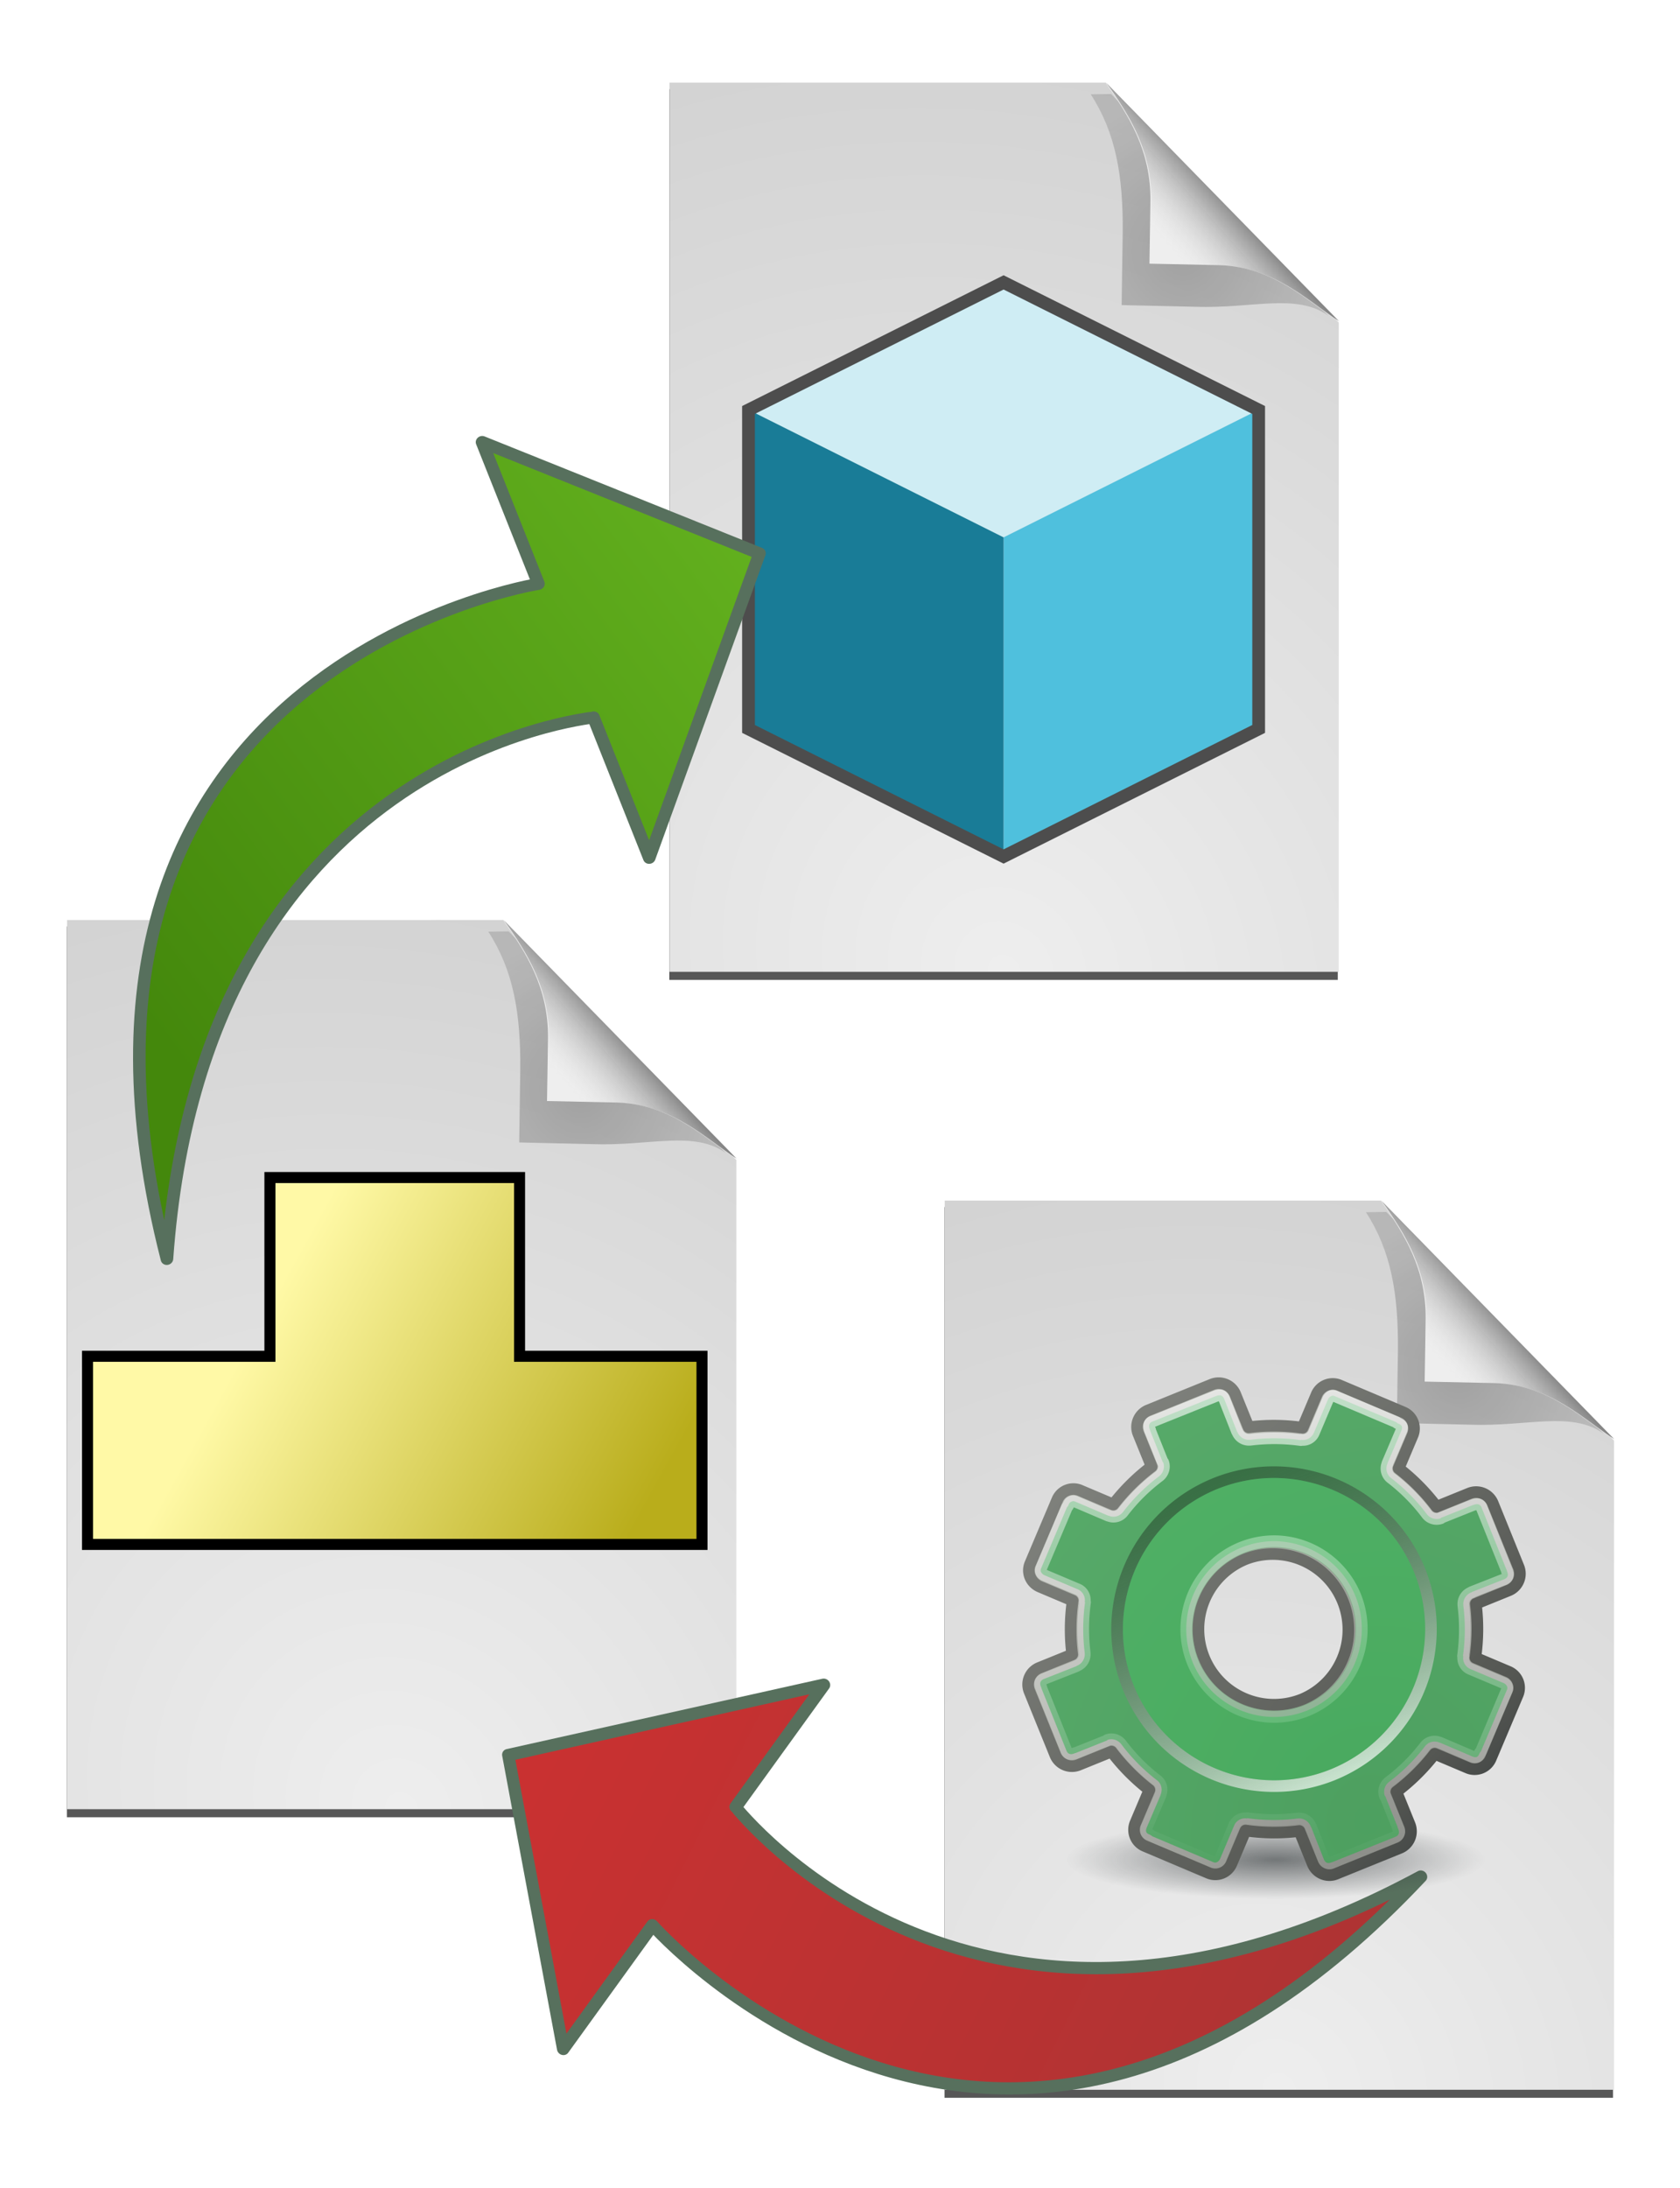
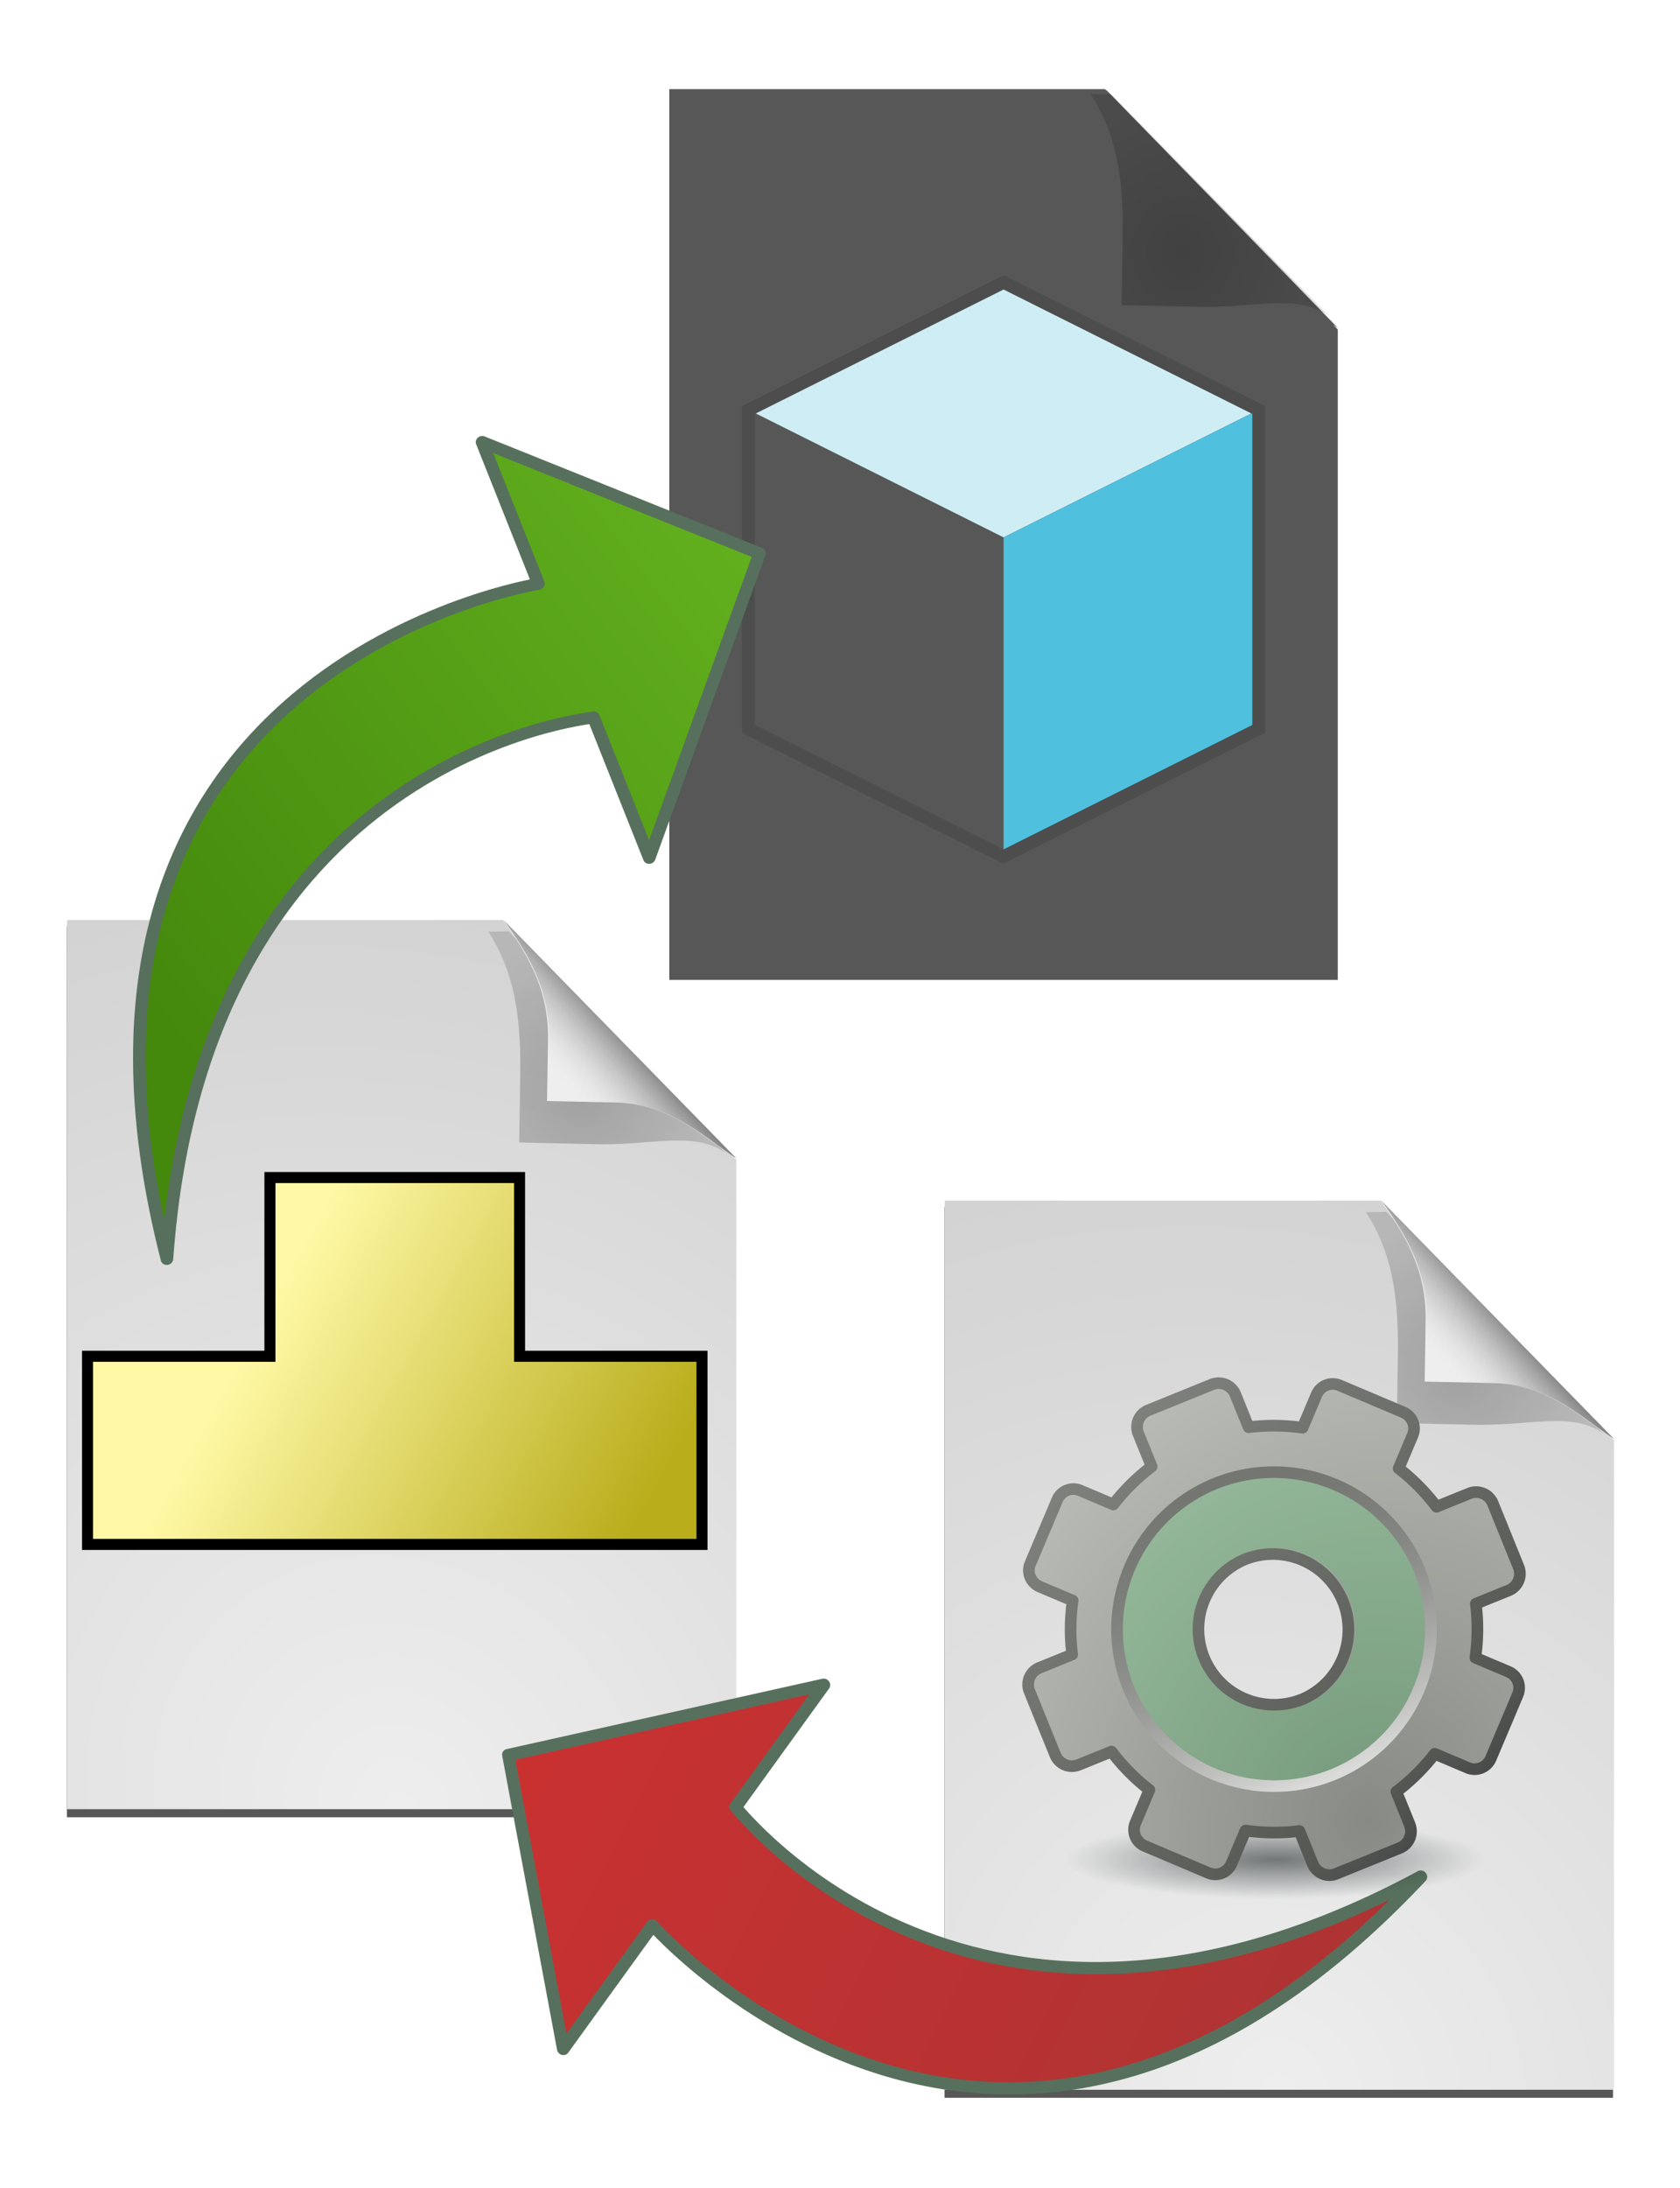
<svg xmlns="http://www.w3.org/2000/svg" xmlns:xlink="http://www.w3.org/1999/xlink" viewBox="0 0 76.137 99.132">
  <defs>
    <linearGradient id="I" x1="86.13" x2="84.64" y1="105.11" y2="20.895" gradientTransform="matrix(.158 -.064 .064 .158 45.8 90.878)" gradientUnits="userSpaceOnUse" xlink:href="#a" />
    <linearGradient id="a">
      <stop stop-color="#fff" stop-opacity=".679" />
      <stop offset="1" stop-opacity=".333" />
    </linearGradient>
    <linearGradient id="H" x2="0" y1="2.39" y2="43.61" gradientTransform="translate(47.341 84.629) scale(.527)" gradientUnits="userSpaceOnUse" xlink:href="#b" />
    <linearGradient id="b">
      <stop stop-color="#fff" stop-opacity=".8" />
      <stop offset="1" stop-color="#fff" stop-opacity="0" />
    </linearGradient>
    <radialGradient id="F" cx="25.25" cy="41.18" r="22" gradientTransform="matrix(.342 -1 .887 .303 19.06 118.157)" gradientUnits="userSpaceOnUse" xlink:href="#c" />
    <linearGradient id="c" x2="0" y1="3.1" y2="122.9" gradientUnits="userSpaceOnUse">
      <stop stop-color="#888a85" />
      <stop offset="1" stop-color="#babdb6" />
    </linearGradient>
    <linearGradient id="G" x1="2.35" x2="45.65" y1="1.35" y2="44.65" gradientTransform="translate(47.341 84.629) scale(.527)" gradientUnits="userSpaceOnUse" xlink:href="#d" />
    <linearGradient id="d">
      <stop stop-color="#888a85" />
      <stop offset=".78" stop-color="#555753" />
      <stop offset="1" stop-color="#2e3436" />
    </linearGradient>
    <radialGradient id="E" cx="26.434" cy="46.14" r="13.818" gradientTransform="matrix(.688 0 0 .129 41.874 101.244)" gradientUnits="userSpaceOnUse" xlink:href="#e" />
    <linearGradient id="e">
      <stop stop-color="#2e3436" />
      <stop offset="1" stop-color="#2e3436" stop-opacity="0" />
    </linearGradient>
    <linearGradient id="C" x1="78.397" x2="107.696" y1="14.365" y2="9.879" gradientUnits="userSpaceOnUse" xlink:href="#f" />
    <linearGradient id="f">
      <stop offset="0" stop-color="#ca3131" />
      <stop offset="1" stop-color="#af3333" />
    </linearGradient>
    <filter id="x">
      <feGaussianBlur stdDeviation="2.586" />
    </filter>
    <radialGradient id="y" cx="81.79" cy="100.32" r="44.42" gradientTransform="matrix(2.003 -1.597 1.777 2.229 -279.236 23.704)" gradientUnits="userSpaceOnUse" xlink:href="#g" />
    <linearGradient id="g">
      <stop stop-color="#eee" />
      <stop offset="1" stop-color="#d2d2d2" />
    </linearGradient>
    <radialGradient id="z" cx="89.51" cy="22.254" r="18.279" gradientTransform="matrix(1 0 0 .975 0 .44)" gradientUnits="userSpaceOnUse" xlink:href="#h" />
    <linearGradient id="h">
      <stop />
      <stop offset="1" stop-opacity=".536" />
    </linearGradient>
    <filter id="A" width="1.294" height="1.29" x="-.147" y="-.145">
      <feGaussianBlur stdDeviation="1.819" />
    </filter>
    <linearGradient id="B" x1="98.33" x2="86.82" y1="14.793" y2="25.1" gradientTransform="matrix(.967 0 0 .967 .456 -.087)" gradientUnits="userSpaceOnUse" xlink:href="#i" />
    <linearGradient id="i">
      <stop />
      <stop offset="1" stop-color="#ddd" stop-opacity="0" />
    </linearGradient>
    <linearGradient id="w" x1="92.186" x2="119.104" y1="33.465" y2="26.565" gradientTransform="translate(-13.788 -19.1)" gradientUnits="userSpaceOnUse" xlink:href="#j" />
    <linearGradient id="j">
      <stop offset="0" stop-color="#62b01e" />
      <stop offset="1" stop-color="#44880c" />
    </linearGradient>
    <filter id="r">
      <feGaussianBlur stdDeviation="2.586" />
    </filter>
    <radialGradient id="s" cx="81.79" cy="100.32" r="44.42" gradientTransform="matrix(2.003 -1.597 1.777 2.229 -279.236 23.704)" gradientUnits="userSpaceOnUse" xlink:href="#g" />
    <radialGradient id="t" cx="89.51" cy="22.254" r="18.279" gradientTransform="matrix(1 0 0 .975 0 .44)" gradientUnits="userSpaceOnUse" xlink:href="#h" />
    <filter id="u" width="1.294" height="1.29" x="-.147" y="-.145">
      <feGaussianBlur stdDeviation="1.819" />
    </filter>
    <linearGradient id="q" x1="342.25" x2="359.239" y1="-112.642" y2="-103.288" gradientTransform="translate(-327.598 194.301)" gradientUnits="userSpaceOnUse" xlink:href="#k" />
    <linearGradient id="k">
      <stop offset="0" stop-color="#fff9a6" />
      <stop offset="1" stop-color="#b9ad1b" />
    </linearGradient>
    <filter id="l">
      <feGaussianBlur stdDeviation="2.586" />
    </filter>
    <radialGradient id="m" cx="81.79" cy="100.32" r="44.42" gradientTransform="matrix(2.003 -1.597 1.777 2.229 -279.236 23.704)" gradientUnits="userSpaceOnUse" xlink:href="#g" />
    <radialGradient id="n" cx="89.51" cy="22.254" r="18.279" gradientTransform="matrix(1 0 0 .975 0 .44)" gradientUnits="userSpaceOnUse" xlink:href="#h" />
    <filter id="o" width="1.294" height="1.29" x="-.147" y="-.145">
      <feGaussianBlur stdDeviation="1.819" />
    </filter>
    <linearGradient id="p" x1="98.33" x2="86.82" y1="14.793" y2="25.1" gradientTransform="matrix(.967 0 0 .967 .456 -.087)" gradientUnits="userSpaceOnUse" xlink:href="#i" />
    <linearGradient id="v" x1="98.33" x2="86.82" y1="14.793" y2="25.1" gradientTransform="matrix(.967 0 0 .967 .456 -.087)" gradientUnits="userSpaceOnUse" xlink:href="#i" />
    <linearGradient id="D" x1="78.397" x2="107.696" y1="14.365" y2="9.879" gradientUnits="userSpaceOnUse" xlink:href="#f" />
  </defs>
  <path d="M20.094 4.119v118h88.844V35.962l-.594-.625c.21.145.417.302.625.438L78.094 4.15c.056.08.1.17.156.25L78 4.119z" filter="url(#l)" opacity=".809" transform="matrix(.341 0 0 .342 -3.82 40.568)" />
  <path fill="url(#m)" d="M19.89 2.543v114.123h85.925V33.34L75.894 2.543z" transform="matrix(.353 0 0 .353 -3.982 40.785)" />
  <path fill="url(#n)" d="M81.698 28.31l.135-8.351c.068-6.6-.877-11.548-4.047-16.012l2.576-.031 27.5 25.615c-4.067-2.646-9.62-.791-16.861-1.026z" filter="url(#o)" opacity=".505" transform="matrix(.358 0 0 .392 -5.718 40.663)" />
  <path fill="#eee" d="M24.79 49.884l.046-2.847c.024-2.25-.948-3.82-2.03-5.342l10.53 10.783c-1.387-.902-2.905-2.447-5.374-2.527z" />
  <path fill="url(#p)" d="M81.616 25.812l.13-8.077c.066-6.382-2.691-10.836-5.757-15.153l29.867 30.588c-3.935-2.558-8.24-6.942-15.243-7.169z" transform="matrix(.353 0 0 .353 -3.982 40.785)" />
  <path fill="url(#q)" stroke="#000" stroke-width=".5" d="M14.483 76.288v8.098H6.216v8.524h27.848v-8.524h-8.268v-8.098H20.14z" transform="translate(-2.25 -22.938)" />
  <path d="M20.094 4.119v118h88.844V35.962l-.594-.625c.21.145.417.302.625.438L78.094 4.15c.056.08.1.17.156.25L78 4.119z" filter="url(#r)" opacity=".809" transform="matrix(.341 0 0 .342 23.48 2.63)" />
-   <path fill="url(#s)" d="M19.89 2.543v114.123h85.925V33.34L75.894 2.543z" transform="matrix(.353 0 0 .353 23.32 2.847)" />
  <path fill="url(#t)" d="M81.698 28.31l.135-8.351c.068-6.6-.877-11.548-4.047-16.012l2.576-.031 27.5 25.615c-4.067-2.646-9.62-.791-16.861-1.026z" filter="url(#u)" opacity=".505" transform="matrix(.358 0 0 .392 21.584 2.725)" />
-   <path fill="#eee" d="M52.092 11.946l.046-2.847c.023-2.25-.95-3.82-2.03-5.342L60.637 14.54c-1.387-.902-2.905-2.447-5.374-2.527z" />
-   <path fill="url(#v)" d="M81.616 25.812l.13-8.077c.066-6.382-2.691-10.836-5.757-15.153l29.867 30.588c-3.935-2.558-8.24-6.942-15.243-7.169z" transform="matrix(.353 0 0 .353 23.32 2.847)" />
  <path fill="#cfedf4" d="M45.482 12.787l-11.56 5.78 11.56 5.78 11.56-5.78z" />
  <path fill="#4fc0dd" d="M45.482 24.347v14.45l11.56-5.78v-14.45z" />
-   <path fill="#197c97" d="M45.482 24.347v14.45l-11.56-5.78v-14.45z" />
  <path fill="none" stroke="#4d4d4d" stroke-width=".578" d="M45.482 12.794l-11.56 5.78v14.451l11.56 5.78 11.56-5.78v-14.45z" />
  <g stroke="#57705d" stroke-width=".452">
    <path fill="url(#w)" fill-rule="evenodd" stroke-linecap="round" stroke-linejoin="round" d="M107.47-2.367c-7.89 17.304-21.247 13.233-21.374 13.233V5.14l-7.699 9.225 7.762 7.76v-5.788s18.511 4.326 21.311-18.704z" transform="matrix(-1.178 .46 -.442 -1.111 133.12 4.972)" />
  </g>
  <g>
    <path d="M20.094 4.119v118h88.844V35.962l-.594-.625c.21.145.417.302.625.438L78.094 4.15c.056.08.1.17.156.25L78 4.119z" filter="url(#x)" opacity=".809" transform="matrix(.341 0 0 .342 35.954 53.279)" />
    <path fill="url(#y)" d="M19.89 2.543v114.123h85.925V33.34L75.894 2.543z" transform="matrix(.353 0 0 .353 35.793 53.496)" />
    <path fill="url(#z)" d="M81.698 28.31l.135-8.351c.068-6.6-.877-11.548-4.047-16.012l2.576-.031 27.5 25.615c-4.067-2.646-9.62-.791-16.861-1.026z" filter="url(#A)" opacity=".505" transform="matrix(.358 0 0 .392 34.057 53.374)" />
    <path fill="#eee" d="M64.565 62.595l.046-2.847c.023-2.25-.949-3.82-2.03-5.342l10.53 10.783c-1.388-.902-2.906-2.447-5.374-2.527z" />
    <path fill="url(#B)" d="M81.616 25.812l.13-8.077c.066-6.382-2.691-10.836-5.757-15.153l29.867 30.588c-3.935-2.558-8.24-6.942-15.243-7.169z" transform="matrix(.353 0 0 .353 35.793 53.496)" />
  </g>
  <g fill="url(#C)" stroke="#57705d" stroke-width=".452" transform="matrix(1.02 .747 -.7 .969 -46.875 7.033)">
    <path fill="url(#D)" fill-rule="evenodd" stroke-linecap="round" stroke-linejoin="round" d="M107.47-2.367c-7.89 17.304-21.247 13.233-21.374 13.233V5.14l-7.699 9.225 7.762 7.76v-5.788s18.511 4.326 21.311-18.704z" />
  </g>
  <path fill="url(#E)" d="M69.576 107.213a9.51 1.788 0 1 1-19.02 0 9.51 1.788 0 1 1 19.02 0z" opacity=".628" transform="translate(-2.25 -22.938)" />
  <path fill="url(#F)" stroke="url(#G)" stroke-linejoin="round" stroke-width=".527" d="M54.281 86.837a.816.816 0 0 0-.438 1.066l.6 1.48a9.226 9.226 0 0 0-1.738 1.718l-1.48-.626a.791.791 0 0 0-1.059.412l-1.225 2.895c-.173.41.025.87.442 1.047l1.48.626a9.225 9.225 0 0 0-.022 2.443l-1.48.6a.816.816 0 0 0-.46 1.058l1.176 2.9a.816.816 0 0 0 1.066.438l1.48-.6a9.226 9.226 0 0 0 1.718 1.737l-.626 1.48a.796.796 0 0 0 .412 1.06l2.895 1.224a.796.796 0 0 0 1.047-.442l.626-1.48a9.225 9.225 0 0 0 2.443.022l.6 1.48c.17.42.644.628 1.058.46l2.899-1.175a.816.816 0 0 0 .438-1.066l-.6-1.48a9.226 9.226 0 0 0 1.738-1.718l1.48.626a.796.796 0 0 0 1.06-.412l1.224-2.895a.796.796 0 0 0-.442-1.047l-1.48-.626a9.229 9.229 0 0 0 .022-2.444l1.48-.6a.816.816 0 0 0 .46-1.057l-1.175-2.9a.816.816 0 0 0-1.067-.438l-1.48.6a9.227 9.227 0 0 0-1.717-1.738l.626-1.48a.796.796 0 0 0-.412-1.059l-2.896-1.225a.796.796 0 0 0-1.046.443l-.626 1.48a9.225 9.225 0 0 0-2.444-.023l-.6-1.48a.816.816 0 0 0-1.057-.46zm4.42 6.737a3.426 3.426 0 0 1 2.574 6.349 3.426 3.426 0 0 1-4.461-1.887 3.426 3.426 0 0 1 1.887-4.462z" display="block" transform="translate(-2.25 -22.938)" />
-   <path fill="#3fa557" stroke="url(#H)" stroke-linejoin="round" stroke-width=".527" d="M57.386 86.177l-.082.032-2.832 1.137c-.131.053-.185.174-.116.345a.309.309 0 0 1 0 .017.309.309 0 0 1 .017.016v.033a.309.309 0 0 1 .016.033l.56 1.4a.309.309 0 0 1 .017 0c.087.23 0 .497-.198.642a8.472 8.472 0 0 0-1.614 1.598.547.547 0 0 1-.658.18h-.017l-1.465-.625c-.104-.044-.132-.043-.198-.017-.066.027-.098.053-.132.132a.309.309 0 0 1-.033.066.309.309 0 0 1-.049.066l-1.17 2.766c-.03.072-.022.118 0 .165.023.047.07.108.165.148l1.483.626c.237.096.37.34.329.593h.016a8.752 8.752 0 0 0-.016 2.289v.016a.56.56 0 0 1-.362.577c-.008.003-.01.014-.017.016l-1.465.577c-.162.065-.208.183-.149.329a.309.309 0 0 1 0 .016.309.309 0 0 1 .017.017v.016a.309.309 0 0 1 .016.033v.017l1.137 2.832c.053.13.174.185.345.116a.309.309 0 0 1 .017 0 .309.309 0 0 1 .016-.017h.033a.309.309 0 0 1 .033-.016l1.4-.56a.309.309 0 0 1 0-.017c.23-.087.496 0 .642.198a8.472 8.472 0 0 0 1.597 1.614c.21.146.278.422.182.658v.017l-.626 1.465c-.075.178-.041.263.115.33a.309.309 0 0 1 .066.033.309.309 0 0 1 .066.049l2.766 1.17c.072.03.118.022.165 0a.307.307 0 0 0 .148-.166l.626-1.482a.538.538 0 0 1 .593-.329v-.016a8.752 8.752 0 0 0 2.289.016h.016a.56.56 0 0 1 .577.362c.002.004-.002.013 0 .017 0 .003.015-.003.016 0l.576 1.465c.066.162.184.208.33.149a.309.309 0 0 1 .016 0 .309.309 0 0 1 .017-.017h.033a.309.309 0 0 1 .033-.016l2.832-1.137c.13-.053.185-.174.115-.345a.309.309 0 0 1 0-.017l-.016-.016a.309.309 0 0 1-.017-.066l-.56-1.4a.309.309 0 0 1-.016 0 .563.563 0 0 1 .197-.642 8.472 8.472 0 0 0 1.614-1.598.547.547 0 0 1 .659-.18h.016l1.466.625c.178.075.263.041.33-.115a.309.309 0 0 1 .032-.066.309.309 0 0 1 .017-.017l.016-.016a.309.309 0 0 1 .017-.033l1.169-2.767c.03-.072.022-.117 0-.164a.307.307 0 0 0-.165-.149l-1.482-.625a.538.538 0 0 1-.33-.593h-.016a8.752 8.752 0 0 0 .017-2.289v-.017a.56.56 0 0 1 .362-.576h.017v-.016l1.465-.577c.162-.065.207-.184.148-.33a.309.309 0 0 1 0-.016l-.016-.016a.309.309 0 0 1 0-.017v-.016a.309.309 0 0 1-.017-.033l-1.136-2.832c-.053-.131-.174-.185-.346-.116a.309.309 0 0 1-.016 0l-.082.033-1.4.56a.309.309 0 0 1 0 .017.563.563 0 0 1-.642-.198 8.472 8.472 0 0 0-1.598-1.614.547.547 0 0 1-.18-.658v-.017l.625-1.465c.075-.178.041-.264-.115-.33a.309.309 0 0 1-.066-.033.309.309 0 0 1-.017-.016l-.016-.017a.309.309 0 0 1-.033-.016l-2.767-1.17c-.072-.03-.117-.022-.164 0a.307.307 0 0 0-.148.166L61.8 87.84a.538.538 0 0 1-.593.329v.016a8.753 8.753 0 0 0-2.289-.016h-.017a.56.56 0 0 1-.576-.362c-.003-.008-.014-.01-.016-.017l-.577-1.465c-.065-.162-.184-.208-.33-.149a.309.309 0 0 1-.016 0zm2.652 6.586a4 4 0 0 1 3.639 2.487 3.992 3.992 0 0 1-2.19 5.187 3.992 3.992 0 0 1-5.187-2.19 3.992 3.992 0 0 1 3.738-5.484z" display="block" opacity=".8" transform="translate(-2.25 -22.938)" />
  <path fill="none" stroke="url(#I)" stroke-width=".527" d="M57.315 90.156a7.122 7.122 0 0 0-3.92 9.266 7.122 7.122 0 0 0 9.266 3.919 7.122 7.122 0 0 0 3.92-9.266 7.122 7.122 0 0 0-9.266-3.919z" transform="translate(-2.25 -22.938)" />
  <path fill="#3ecb5f" d="M55.165 67.463a6.858 6.858 0 0 0-3.775 8.922 6.858 6.858 0 0 0 8.923 3.774 6.858 6.858 0 0 0 3.774-8.922 6.858 6.858 0 0 0-8.922-3.774zm1.188 2.93a3.69 3.69 0 0 1 4.804 2.032 3.69 3.69 0 0 1-2.032 4.804 3.69 3.69 0 0 1-4.805-2.032 3.69 3.69 0 0 1 2.033-4.804z" opacity=".24" />
</svg>